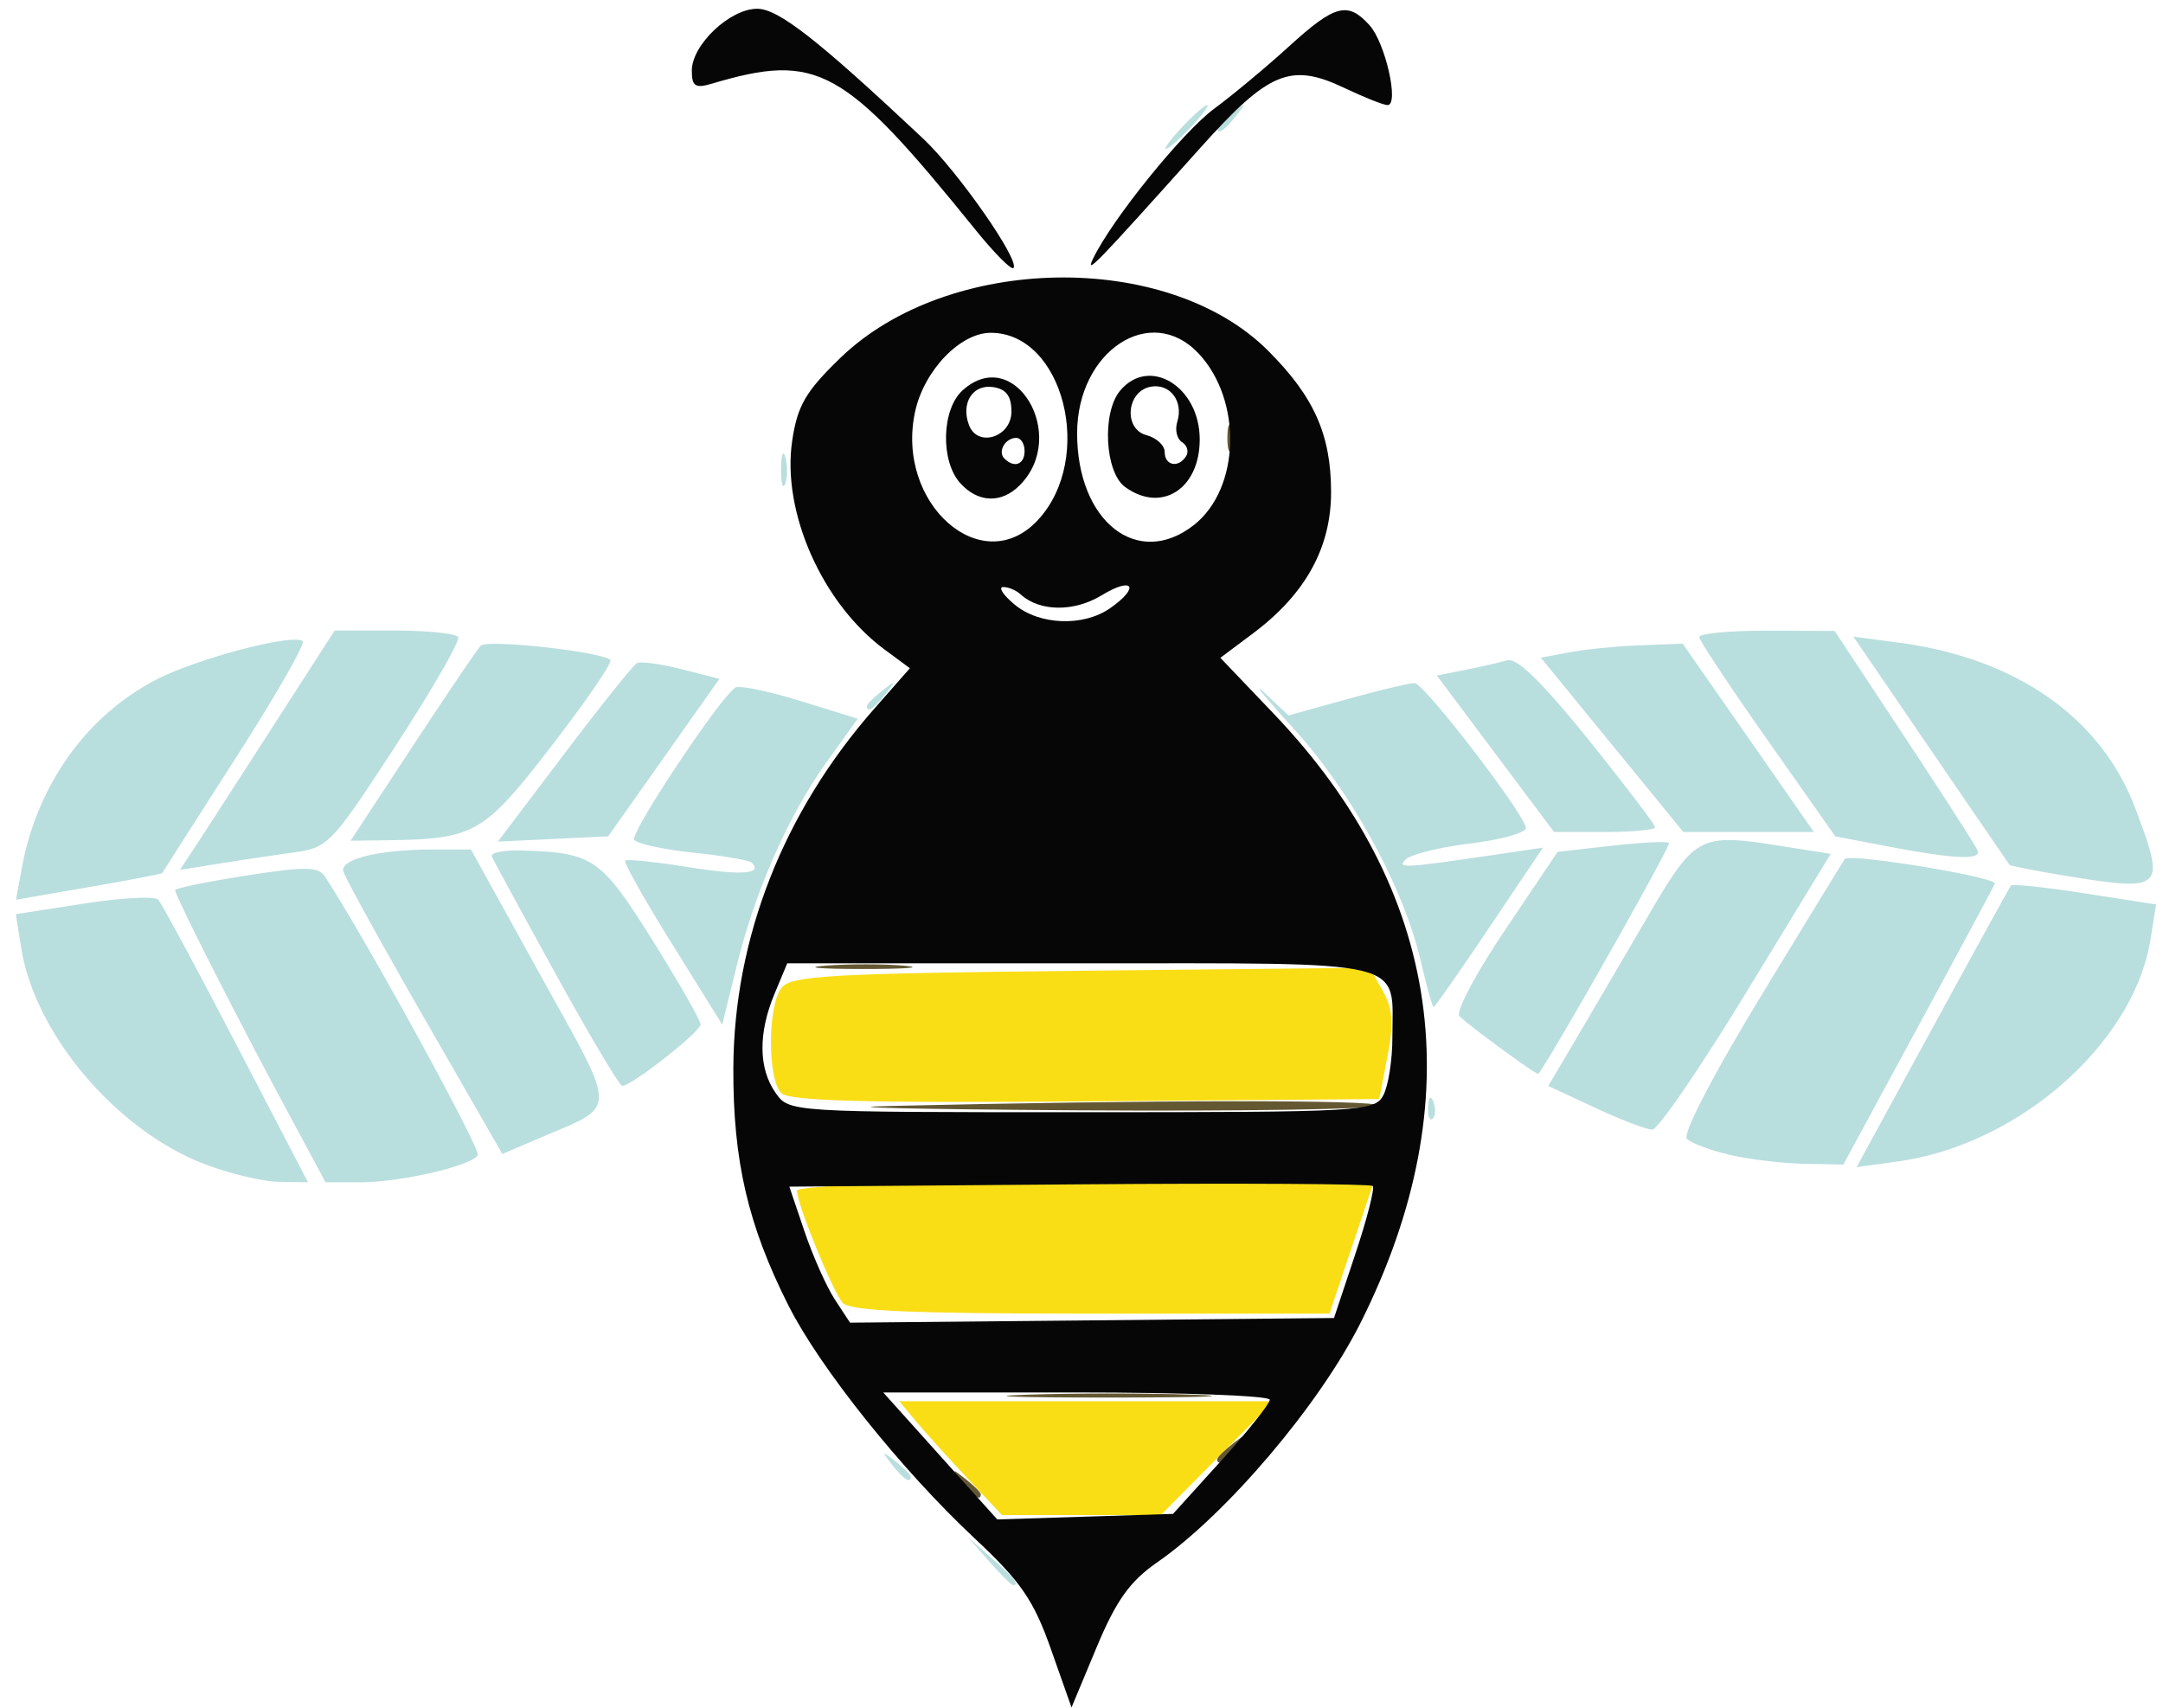
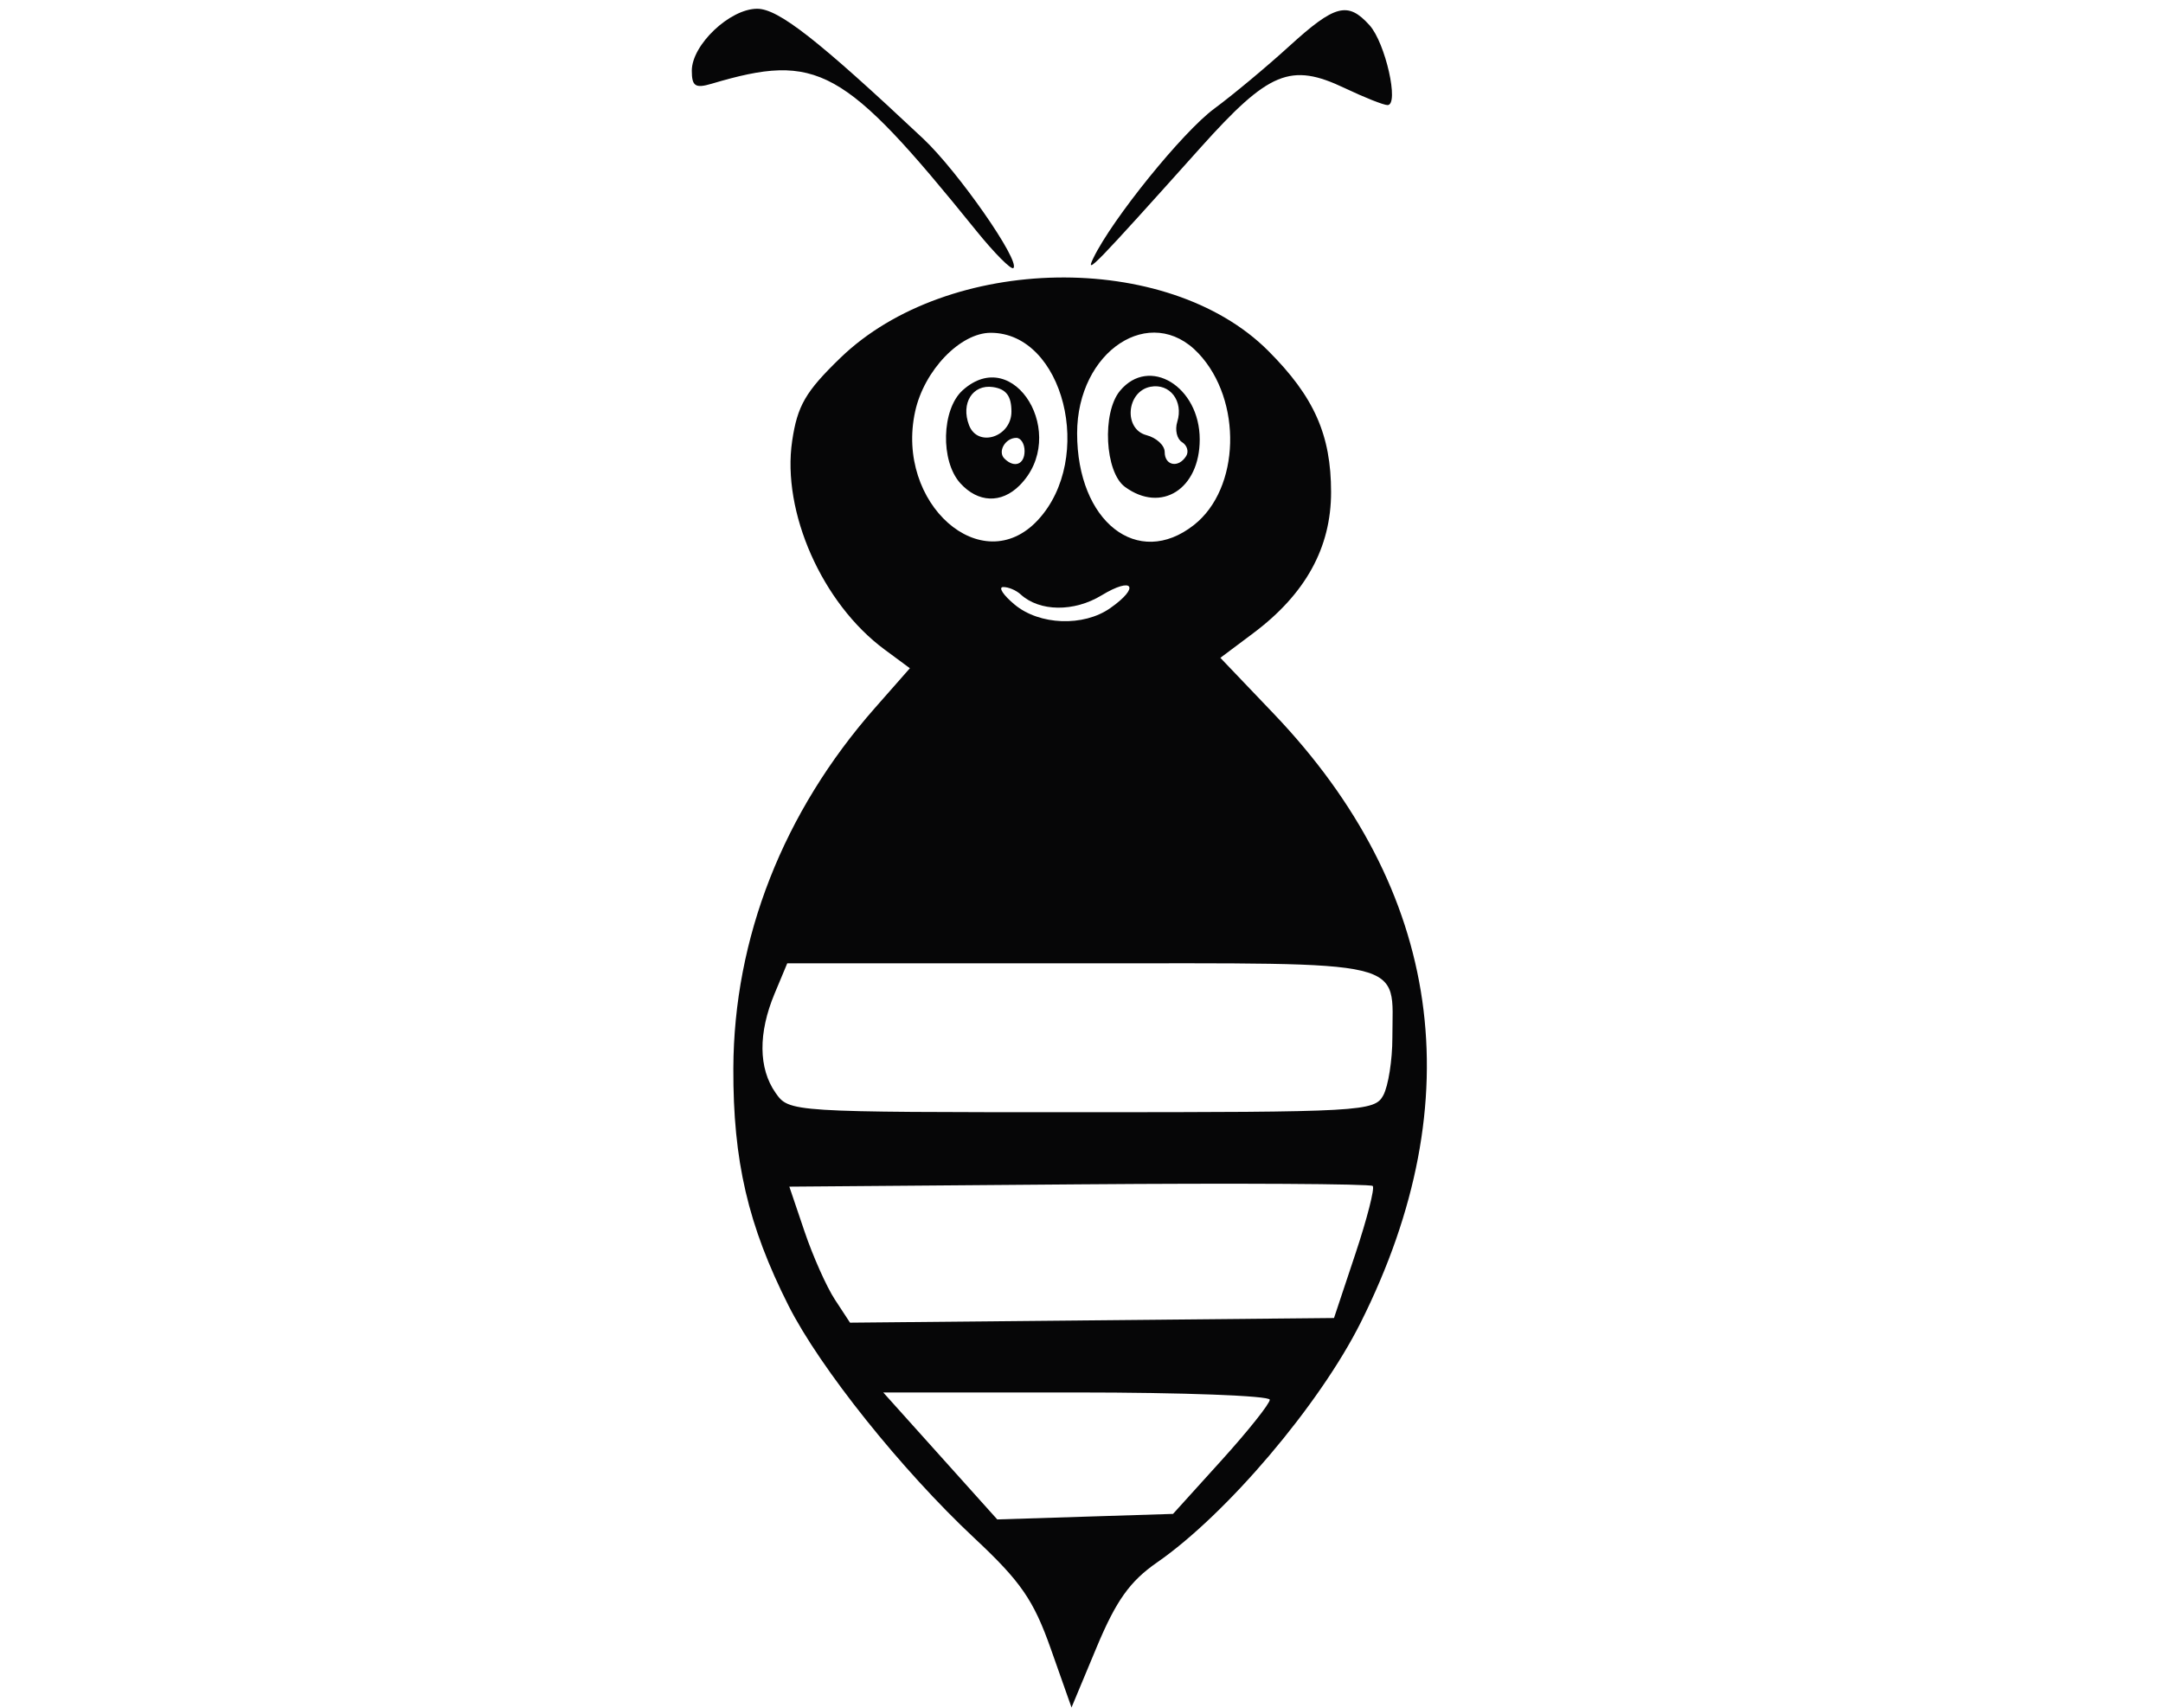
<svg xmlns="http://www.w3.org/2000/svg" version="1.1" id="svg2" width="247" height="195">
  <g id="g8">
    <g id="g883">
-       <path d="M112.924 178.25l-2.424-2.75 2.75 2.424c2.57 2.266 3.209 3.076 2.424 3.076-.179 0-1.416-1.238-2.75-2.75zm-11.052-11c-1.243-1.586-1.208-1.621.378-.378.963.755 1.75 1.543 1.75 1.75 0 .823-.821.294-2.128-1.372zm-78.57-34.353c-10.022-3.853-19.303-14.8-20.874-24.62l-.621-3.888 7.78-1.21c4.28-.665 8.098-.865 8.485-.444.386.42 4.391 7.853 8.9 16.515l8.2 15.75-3.336-.052c-1.835-.029-5.675-.951-8.534-2.05zm8.904-7.147C26.682 115.463 20 102.268 20 101.647c0-.221 3.647-.97 8.105-1.663 6.824-1.062 8.25-1.042 9.014.127 4.7 7.185 17.838 31.15 17.434 31.803-.76 1.231-8.82 3.086-13.41 3.086h-3.97zm165.311 6.117c-2.19-.513-4.386-1.336-4.879-1.829-.528-.528 2.925-7.187 8.408-16.217 5.117-8.426 9.448-15.506 9.624-15.733.54-.695 17.443 2.087 17.127 2.82-.164.378-4.122 7.748-8.797 16.378l-8.5 15.69-4.5-.088c-2.475-.049-6.292-.508-8.483-1.021zm23.161-14.482c4.768-8.737 8.798-16.055 8.957-16.263.158-.208 3.953.192 8.432.888l8.144 1.267-.632 3.953c-1.909 11.938-15.072 23.505-28.905 25.401l-4.664.64zm-172.246-1.152c-4.913-8.546-9.066-16.085-9.23-16.752-.343-1.4 4.15-2.481 10.312-2.481h4.265l7.943 14.364c8.915 16.121 8.929 14.713-.178 18.617l-4.18 1.792zm133.72 10.257l-5.35-2.49 2.22-3.75a4035.81 4035.81 0 008.209-14c6.655-11.393 6.3-11.203 17.547-9.426l4.279.676-9.604 15.75c-5.282 8.662-10.132 15.746-10.778 15.74-.646-.005-3.582-1.13-6.524-2.5zm-19.073-.073c.048-1.165.285-1.402.604-.605.289.722.253 1.585-.079 1.917-.332.332-.568-.258-.525-1.312zM63.5 111.293c-3.85-6.98-7.15-13.052-7.333-13.492-.184-.44 1.391-.748 3.5-.683 8.064.25 8.961.867 14.809 10.195 3.038 4.847 5.524 9.196 5.524 9.663 0 .845-7.888 7.03-8.947 7.016-.304-.004-3.703-5.718-7.553-12.699zm108 8.51c-2.2-1.612-4.38-3.304-4.846-3.762-.465-.458 1.868-4.868 5.184-9.8l6.03-8.968 6.171-.698c3.394-.384 6.34-.53 6.546-.323.281.281-14.146 25.745-14.937 26.364-.081.064-1.948-1.202-4.148-2.814zM76.76 107.81c-3.143-5.053-5.557-9.346-5.365-9.539.193-.192 3.39.136 7.105.729 6.157.984 8.648.815 7.336-.498-.274-.273-3.288-.789-6.698-1.145-3.41-.357-6.43-1.02-6.71-1.475-.49-.79 9.827-16.303 11.547-17.367.455-.28 3.786.403 7.401 1.52l6.574 2.03-3.468 4.827c-4.413 6.142-8.227 14.754-10.344 23.358L82.476 117zm85.484 1.94c-1.984-8.473-7.9-19.295-14.512-26.546-3.363-3.687-4.87-5.536-3.35-4.108l2.764 2.595 6.655-1.845c3.66-1.016 7.141-1.846 7.735-1.846 1.059 0 12.258 14.536 12.712 16.5.127.55-2.689 1.36-6.258 1.8-3.57.44-6.94 1.275-7.49 1.853-.99 1.042-.295.997 11.596-.757l4.096-.604-6.122 9.104c-3.367 5.007-6.228 9.104-6.36 9.104-.13 0-.79-2.362-1.466-5.25zM2.493 99.118C4.25 89.562 9.949 81.63 18 77.53c4.736-2.411 15.625-5.239 16.563-4.3.302.302-3.16 6.337-7.696 13.41-4.535 7.073-8.28 12.941-8.32 13.04-.041.1-3.82.828-8.397 1.618l-8.323 1.438zm232.572.747c-2.99-.496-5.513-1.006-5.607-1.133a5719.36 5719.36 0 01-8.993-13.134l-8.821-12.903 5.18.687c13.471 1.787 23.15 8.586 27.045 18.999 3.496 9.342 3.317 9.494-8.804 7.484zm-212.6-3.452c1.05-1.602 5.023-7.75 8.829-13.663L38.214 72h6.834c3.759 0 7.032.338 7.274.75s-2.969 5.988-7.135 12.39c-7.302 11.22-7.722 11.662-11.631 12.198a465.41 465.41 0 00-8.528 1.273l-4.472.716zm193.073.228l-5.961-1.141-7.741-11c-4.258-6.05-7.762-11.338-7.789-11.75-.026-.412 3.44-.741 7.703-.73l7.75.018 8 12.108c4.4 6.66 8.15 12.501 8.333 12.981.424 1.109-2.744.959-10.295-.486zM47.097 85.25c3.885-5.912 7.397-11.097 7.804-11.521.73-.76 13.852.69 14.796 1.634.266.267-2.755 4.681-6.713 9.81-7.74 10.03-8.79 10.634-18.717 10.77L40.034 96zm17.314.868c4.157-5.49 7.903-10.167 8.324-10.394.42-.227 2.713.083 5.093.688l4.329 1.1-6.353 8.994L69.45 95.5l-6.3.3-6.3.3zm106.36-.048l-6.688-8.93 3.208-.644c1.765-.355 3.938-.848 4.829-1.097 1.11-.31 4.02 2.534 9.25 9.035 4.196 5.218 7.63 9.73 7.63 10.026 0 .297-2.597.54-5.77.54h-5.77l-6.689-8.93zm13.319-1.02l-8.136-9.95 3.295-.619c1.813-.34 5.457-.7 8.1-.8l4.803-.181 7.489 10.75L207.13 95h-14.904l-8.136-9.95zM99 80.622c0-.207.787-.995 1.75-1.75 1.586-1.243 1.621-1.208.378.378C99.82 80.916 99 81.445 99 80.622zM89.195 53.5c.02-1.65.244-2.204.498-1.231.254.973.237 2.323-.037 3-.274.677-.481-.119-.461-1.769zM135 14.5c1.292-1.375 2.574-2.5 2.849-2.5.275 0-.557 1.125-1.849 2.5-1.292 1.375-2.574 2.5-2.849 2.5-.275 0 .557-1.125 1.849-2.5zm4 .122c0-.207.787-.995 1.75-1.75 1.586-1.243 1.621-1.208.378.378-1.307 1.666-2.128 2.195-2.128 1.372z" id="path899" display="inline" fill="#b9dede" />
-       <path d="M110.424 168.75c-2.196-2.337-4.834-5.263-5.863-6.5L102.69 160h42.752L139 166.5l-6.442 6.5h-18.142zm-14.219-20.002C95.03 147.33 91 137.435 91 135.963c0-.598 12.488-.963 32.931-.963h32.932l-2.522 7.5-2.522 7.5h-27.287c-20.639 0-27.54-.305-28.327-1.252zm-6.992-23.935c-1.589-1.589-1.563-9.985.037-12.022 1.088-1.385 5.532-1.637 34.204-1.942l32.954-.349 1.485 2.633c1.16 2.055 1.28 3.7.546 7.5l-.939 4.867-33.537.263c-25.249.198-33.837-.037-34.75-.95z" id="path897" display="inline" fill="#f9de16" />
-       <path d="M109.872 169.25c-1.243-1.586-1.208-1.621.378-.378.963.755 1.75 1.543 1.75 1.75 0 .823-.821.294-2.128-1.372zM139 166.622c0-.207.787-.995 1.75-1.75 1.586-1.243 1.621-1.208.378.378-1.307 1.666-2.128 2.195-2.128 1.372zm-21.698-7.368c5.391-.18 13.941-.18 19 .002 5.059.181.648.328-9.802.327-10.45 0-14.59-.149-9.198-.329zM101.5 126.289c30.292-.704 56.27-.722 55.847-.039-.256.413-15.626.653-34.156.534-18.53-.12-28.291-.342-21.691-.495zm-7.22-16.025c2.63-.207 6.68-.204 9 .006 2.321.21.17.379-4.78.376-4.95-.003-6.849-.175-4.22-.382zM140.158 50c0-1.375.227-1.938.504-1.25.278.688.278 1.813 0 2.5-.277.688-.504.125-.504-1.25z" id="path887" fill="#645832" />
      <path d="M119.998 188.281c-1.97-5.577-3.42-7.68-8.725-12.642-8.325-7.788-17.635-19.432-21.23-26.553-4.625-9.164-6.338-16.525-6.3-27.086.054-14.894 5.7-29.269 16.166-41.16l3.993-4.536-2.895-2.14c-7.12-5.265-11.746-15.709-10.547-23.814.596-4.029 1.527-5.633 5.495-9.474 12.295-11.9 37.362-12.324 48.861-.824C150.061 45.296 152 49.655 152 56.2c0 6.341-2.926 11.64-8.893 16.107l-3.75 2.808 6.071 6.358c19.28 20.189 22.702 44.083 9.958 69.539-4.702 9.393-15.313 21.893-23.261 27.4-3.097 2.146-4.671 4.356-6.89 9.67l-2.875 6.888zm19.478-21.517c3.038-3.358 5.524-6.478 5.524-6.934 0-.457-9.932-.83-22.07-.83h-22.07l6.51 7.25 6.51 7.25 10.036-.316 10.035-.316zm15.295-23.577c1.34-4.021 2.234-7.515 1.986-7.763-.248-.248-15.339-.333-33.535-.188l-33.085.264 1.737 5.128c.955 2.82 2.514 6.315 3.464 7.766l1.729 2.638 27.633-.266 27.634-.266zm3.194-18.121c.57-1.064 1.035-4.019 1.035-6.566 0-9.083 2.442-8.5-35.586-8.5H89.898l-1.449 3.468c-1.877 4.493-1.839 8.53.108 11.31 1.556 2.22 1.575 2.222 34.965 2.222 32.006 0 33.451-.081 34.443-1.934zm-31.188-55.623c3.452-2.417 2.617-3.653-.986-1.462-3.152 1.917-7.081 1.87-9.241-.11-.522-.48-1.423-.856-2-.838-.578.019.012.919 1.31 2 2.835 2.362 7.862 2.55 10.917.41zm-8.252-10.065c6.535-7.05 2.922-21.378-5.39-21.378-3.48 0-7.6 4.286-8.63 8.976-2.307 10.505 7.631 19.296 14.02 12.402zm-8.87-4.207c-2.283-2.522-2.136-8.426.263-10.596 5.914-5.353 12.213 5.151 6.51 10.855-2.087 2.087-4.742 1.985-6.773-.259zM117 51.5c0-.825-.423-1.5-.941-1.5-1.261 0-2.164 1.562-1.365 2.36 1.126 1.127 2.306.686 2.306-.86zm-1.5-4.5c0-1.786-.606-2.586-2.123-2.803-2.316-.33-3.679 1.853-2.718 4.356.995 2.594 4.841 1.36 4.841-1.553zm20.841 12.946c5.286-4.158 5.557-14.232.526-19.587-5.462-5.814-13.867-.284-13.867 9.123 0 10.086 6.92 15.515 13.341 10.464zm-7.877-4.349c-2.295-1.677-2.646-8.467-.569-10.97 3.332-4.016 9.105-.499 9.105 5.547 0 5.672-4.385 8.459-8.536 5.423zm6.993-3.528c.317-.512.1-1.225-.481-1.584-.582-.36-.824-1.403-.54-2.32.734-2.36-.842-4.425-3.056-4.003-2.75.525-3.109 4.835-.46 5.528 1.144.299 2.08 1.166 2.08 1.927 0 1.567 1.587 1.86 2.457.452zm-24.034-25.794C96.333 7.605 93.37 5.962 81.25 9.565c-1.846.548-2.25.28-2.25-1.494C79 5.118 83.346 1 86.463 1c2.42 0 6.928 3.527 18.95 14.823 3.977 3.736 11.12 13.978 10.312 14.785-.243.244-2.18-1.706-4.302-4.333zm13.426 3.203c2.163-4.474 10.2-14.407 13.81-17.07 2.113-1.558 5.96-4.762 8.548-7.12 5.237-4.77 6.7-5.154 9.18-2.412 1.815 2.004 3.421 9.124 2.06 9.124-.449 0-2.645-.871-4.881-1.936-6.186-2.945-8.665-1.921-16.489 6.811-12.066 13.468-13.223 14.661-12.228 12.603z" id="path885" display="inline" fill="#060607" />
    </g>
  </g>
</svg>